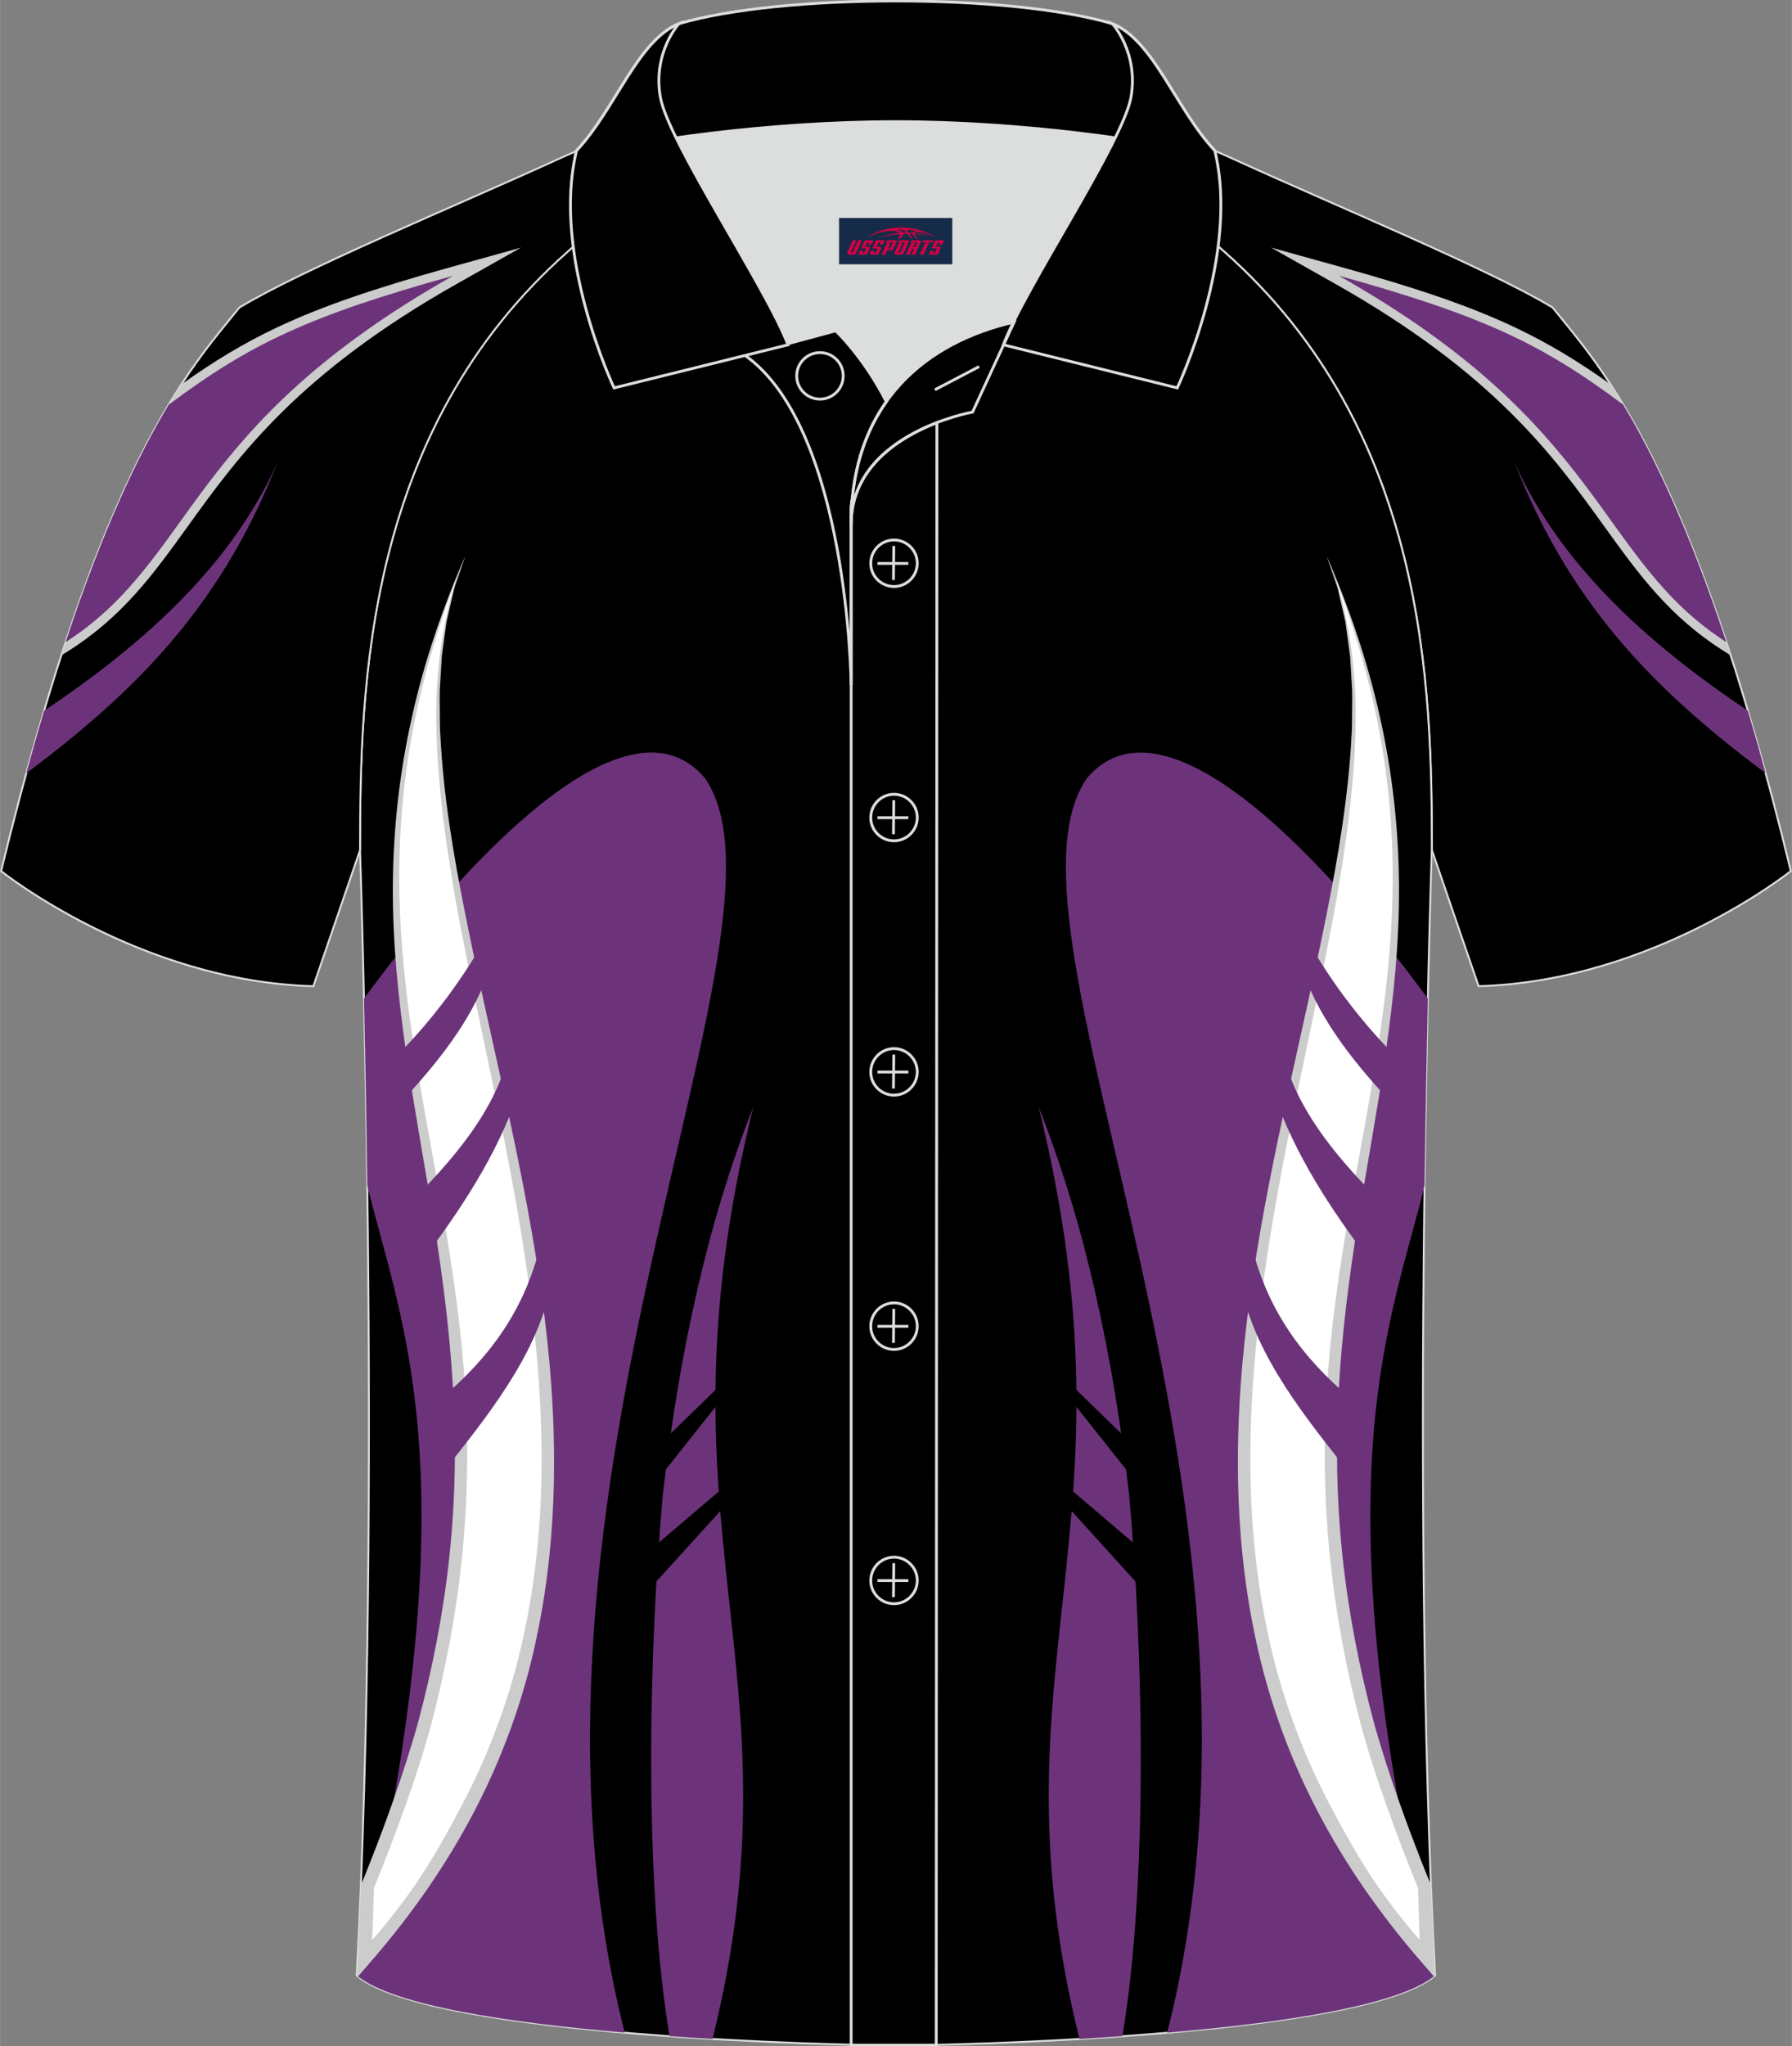
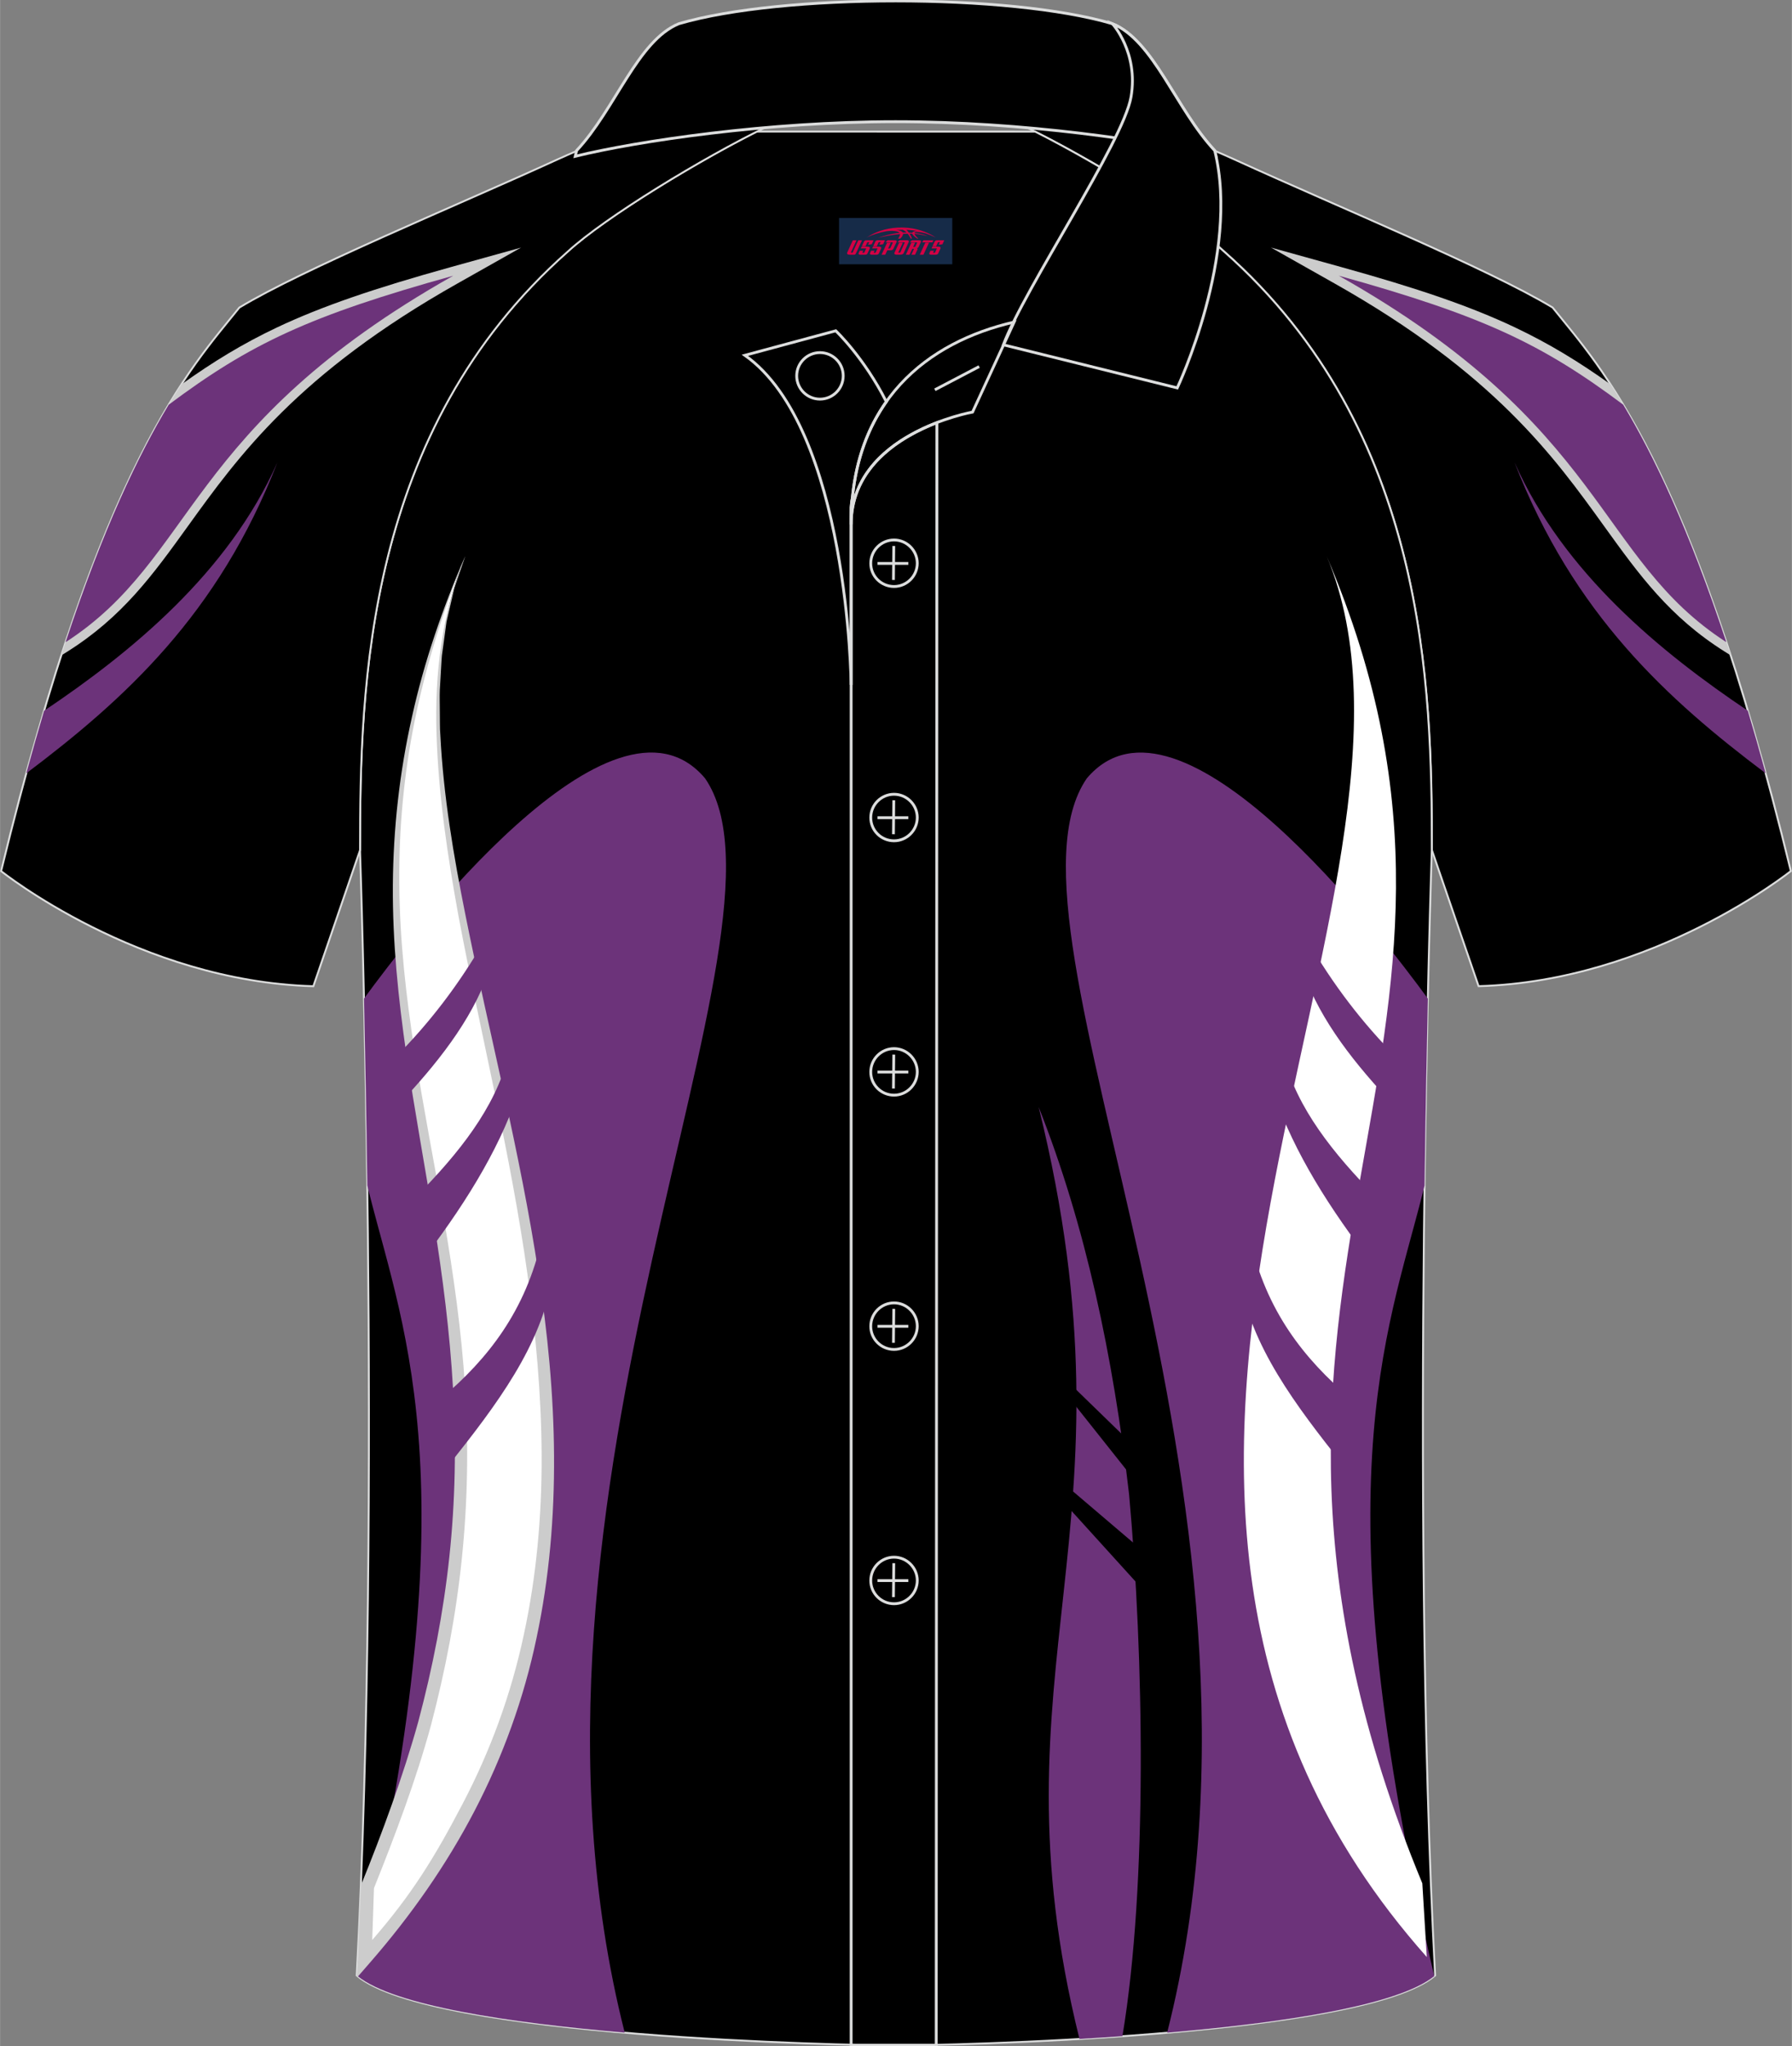
<svg xmlns="http://www.w3.org/2000/svg" version="1.1" id="图层_1" x="0px" y="0px" width="379.8px" height="433.5px" viewBox="0 0 379.84 433.58" enable-background="new 0 0 379.84 433.58" xml:space="preserve">
  <rect x="0" y="0" width="379.84" height="433.58" fill="#808080" stroke="none" />
  <path fill-rule="evenodd" clip-rule="evenodd" stroke="#DCDDDD" stroke-width="0.4" stroke-miterlimit="22.918" d="  M246.69,27.88c4.33,1.37,9.2,3.29,15.06,5.95c21.93,10.02,53.68,23.07,67.36,31.33c10.24,12.8,29.35,32.41,50.5,119.4  c0,0-29.18,23.37-66.19,24.39c0,0-7.17-20.81-9.9-28.83c0-34.67-1.03-88.82-44.04-126.83c-8.02-7.36-28.68-19.87-41.86-26.3  L246.69,27.88z" />
  <g>
    <path fill-rule="evenodd" clip-rule="evenodd" fill="#CCCCCC" d="M345.38,89.08c-9.13-6.98-16.69-11.98-25.85-16.29   c-6.34-3-13.46-5.68-22.39-8.49c25.49,16.6,36.5,31.87,45.97,45.01c6.12,8.5,11.58,16.07,19.98,22.45   c-2.3-6.55-5.01-13.62-7.7-20.2C351.51,102.08,347.74,93.62,345.38,89.08L345.38,89.08z M341.37,81.42   c7.23,11.08,15.96,28.05,25.49,57.44l-1.18-0.74c-11.79-7.39-18.25-16.36-25.65-26.63c-10.66-14.8-23.3-32.35-57.18-51.45   l-13.45-7.59l14.88,4.13c16.17,4.49,27.35,8.29,36.85,12.79C328.37,72.8,334.63,76.62,341.37,81.42z" />
    <path fill-rule="evenodd" clip-rule="evenodd" fill="#6C337A" d="M344.07,85.74c-17.25-12.9-29.78-18.85-60.3-27.33   c56.9,32.09,54.53,59.81,82.16,77.65C357.92,111.86,350.48,96.41,344.07,85.74z" />
    <path fill-rule="evenodd" clip-rule="evenodd" fill="#6C337A" d="M370.49,150.59c-18.29-12.27-39.08-29.2-49.46-52.64   c12.5,32.25,32.51,50.29,53.24,65.9C373,159.2,371.74,154.78,370.49,150.59z" />
  </g>
  <path fill-rule="evenodd" clip-rule="evenodd" stroke="#DCDDDD" stroke-width="0.4" stroke-miterlimit="22.918" d="M76.3,180.13  c0,0.08,4.68,137.14-0.7,238.43c15.59,13.15,104.59,14.84,114.3,14.82c9.72,0.03,98.71-1.67,114.3-14.82  c-5.38-101.32-0.7-238.41-0.7-238.43l0,0c0-34.67-1.03-88.82-44.04-126.83c-7.66-7.03-26.86-18.76-40.05-25.41l-59.02-0.01  c-13.19,6.64-32.41,18.38-40.07,25.41C77.33,91.31,76.3,145.46,76.3,180.13L76.3,180.13z" />
  <path fill-rule="evenodd" clip-rule="evenodd" fill="#6C337A" d="M75.79,418.7c24.16-103.24,10.17-135.52,2.49-165.77  c-0.02-0.08-0.21-0.86-0.43-1.75c-0.2-15.08-0.45-28.55-0.7-39.61c9.26-12.72,52.78-69.82,72.3-46.65  c21.91,31.86-46.12,151.22-17.04,265.75C108.01,428.6,83.53,424.96,75.79,418.7z" />
  <path fill-rule="evenodd" clip-rule="evenodd" fill="#FFFFFF" d="M98.62,117.82C53.57,223.3,131.51,270.66,78.34,399.04l-0.95,15.62  C167.07,313.75,68.96,188.49,98.62,117.82z" />
  <path fill-rule="evenodd" clip-rule="evenodd" fill="#CCCCCC" d="M98.62,117.82l-1.56,4.55l-0.78,2.31l-0.55,2.35l-1.09,4.7  l-0.65,4.78l-0.33,2.39c-0.08,0.8-0.1,1.6-0.16,2.41l-0.28,4.81c-0.07,1.6,0.01,3.21,0,4.82c0.04,1.61-0.03,3.21,0.11,4.82  c0.65,12.85,2.8,25.55,5.33,38.16c5.05,25.22,11.6,50.21,15.46,75.79c1.96,12.77,3.23,25.68,3.31,38.65  c0.09,12.96-1,25.96-3.71,38.69c-2.66,12.73-7.12,25.09-13.13,36.62c-6.01,11.55-13.54,22.25-22.07,32.05l-2.67,3.07  c-0.07-0.05-0.14-0.11-0.2-0.16l0.25-4l0.07-2.84c0.2-4.08,0.38-8.2,0.54-12.37c4.44-10.87,9.01-23.33,12.13-34.59  c3.07-11.49,5.34-23.17,6.6-34.98c1.26-11.81,1.48-23.72,0.78-35.59c-0.67-11.88-2.19-23.7-4.08-35.48  c-3.77-23.52-8.84-47.14-8.68-71.23c0.09-12,1.42-23.98,4.06-35.67C89.9,140.15,93.85,128.74,98.62,117.82z M98.62,117.82  c-4.53,11.11-8.15,22.47-10.58,34.17c-2.42,11.68-3.54,23.6-3.41,35.51c0.2,23.88,5.41,47.3,9.48,70.87  c2.01,11.8,3.72,23.69,4.46,35.69c0.75,11.99,0.57,24.06-0.67,36.02c-1.22,11.97-3.49,23.81-6.55,35.44  c-3.16,11.61-7.62,23.39-12.09,34.54l-0.37,10.99c8.38-9.65,13.2-17.46,19.11-28.76c5.94-11.29,10.35-23.38,13.01-35.87  c2.71-12.49,3.84-25.29,3.79-38.09c-0.06-12.81-1.23-25.6-3-38.32c-3.56-25.46-9.83-50.48-14.61-75.84  c-2.31-12.69-4.24-25.49-4.66-38.41C92.08,142.88,93.65,129.75,98.62,117.82z" />
  <path fill-rule="evenodd" clip-rule="evenodd" fill="#6C337A" d="M102.59,199.39c-5.34,9.25-11.65,17.48-18.9,24.73l2.04,8.6  c8.23-8.89,15.23-18.14,18.4-28.51L102.59,199.39z" />
  <path fill-rule="evenodd" clip-rule="evenodd" fill="#6C337A" d="M107.1,225.95c-3.38,10.68-11.38,20.17-20.66,29.35l3.96,10.56  c9.03-11.94,16.28-23.93,19.98-36.05L107.1,225.95z" />
  <path fill-rule="evenodd" clip-rule="evenodd" fill="#6C337A" d="M114.84,262.51c-3.38,15.25-11.46,25.42-21.25,33.73l1.54,14.16  c10.02-12.61,19.71-25.29,22.01-40.04L114.84,262.51z" />
-   <path fill-rule="evenodd" clip-rule="evenodd" fill="#6C337A" d="M159.67,234.56c-9.93,25.08-15.78,52.77-19.17,82.06  c-3.1,34.17-3.96,82.57,1.41,114.8c3.09,0.22,6.14,0.41,9.12,0.59C170.63,352.95,137.43,324.59,159.67,234.56z" />
  <polygon fill-rule="evenodd" clip-rule="evenodd" points="153.25,292.95 139.54,306.27 139.54,313.35 154.21,294.87 " />
  <polygon fill-rule="evenodd" clip-rule="evenodd" points="155.5,313.35 137.16,328.95 137.16,337.25 156.79,315.62 " />
  <path fill-rule="evenodd" clip-rule="evenodd" fill="#6C337A" d="M304.02,418.7c-24.16-103.23-10.17-135.51-2.49-165.76  c0.02-0.08,0.21-0.86,0.43-1.75c0.2-15.08,0.45-28.55,0.7-39.61c-9.26-12.73-52.78-69.82-72.3-46.65  c-21.91,31.86,46.12,151.23,17.04,265.75C271.8,428.61,296.28,424.96,304.02,418.7z" />
  <path fill-rule="evenodd" clip-rule="evenodd" fill="#FFFFFF" d="M281.21,117.82c45.05,105.48-32.89,152.84,20.28,281.22l0.95,15.62  C212.74,313.75,310.86,188.49,281.21,117.82z" />
-   <path fill-rule="evenodd" clip-rule="evenodd" fill="#CCCCCC" d="M281.21,117.82l1.56,4.55l0.78,2.31l0.54,2.35l1.09,4.7l0.65,4.78  l0.33,2.39c0.08,0.8,0.1,1.6,0.16,2.41l0.28,4.81c0.07,1.6-0.01,3.21,0,4.82c-0.04,1.61,0.03,3.21-0.11,4.82  c-0.65,12.85-2.8,25.55-5.33,38.16c-5.05,25.22-11.6,50.21-15.45,75.79c-1.96,12.77-3.23,25.68-3.31,38.65  c-0.09,12.96,1,25.96,3.71,38.69c2.66,12.73,7.12,25.09,13.13,36.62c6.01,11.55,13.54,22.25,22.07,32.05l2.67,3.07  c0.07-0.05,0.14-0.11,0.2-0.16l-0.25-4l-0.08-2.86c-0.2-4.08-0.38-8.2-0.54-12.37c-4.44-10.87-9.01-23.33-12.13-34.59  c-3.07-11.49-5.34-23.17-6.6-34.98s-1.48-23.72-0.79-35.59c0.67-11.88,2.19-23.7,4.08-35.48c3.77-23.52,8.84-47.14,8.68-71.23  c-0.09-12-1.42-23.98-4.06-35.67C289.91,140.15,285.97,128.74,281.21,117.82z M281.21,117.82c4.53,11.11,8.15,22.47,10.58,34.17  c2.42,11.68,3.54,23.6,3.41,35.51c-0.2,23.88-5.41,47.3-9.48,70.87c-2.01,11.8-3.72,23.69-4.46,35.69  c-0.75,11.99-0.57,24.06,0.67,36.02c1.22,11.97,3.49,23.81,6.55,35.44c3.17,11.61,7.62,23.39,12.09,34.54l0.37,10.99  c-8.38-9.65-13.2-17.46-19.11-28.76c-5.94-11.29-10.35-23.38-13.01-35.87c-2.71-12.49-3.84-25.29-3.79-38.09  c0.06-12.81,1.23-25.6,3-38.32c3.56-25.46,9.83-50.48,14.61-75.84c2.31-12.69,4.24-25.49,4.66-38.41  C287.73,142.88,286.18,129.75,281.21,117.82z" />
  <path fill-rule="evenodd" clip-rule="evenodd" fill="#6C337A" d="M277.22,199.39c5.34,9.25,11.65,17.48,18.9,24.73l-2.04,8.6  c-8.23-8.89-15.23-18.14-18.4-28.51L277.22,199.39z" />
  <path fill-rule="evenodd" clip-rule="evenodd" fill="#6C337A" d="M272.72,225.95c3.38,10.68,11.38,20.17,20.66,29.35l-3.96,10.56  c-9.03-11.94-16.28-23.93-19.98-36.05L272.72,225.95z" />
  <path fill-rule="evenodd" clip-rule="evenodd" fill="#6C337A" d="M264.98,262.51c3.38,15.25,11.46,25.42,21.25,33.73l-1.54,14.16  c-10.02-12.61-19.71-25.29-22.01-40.04L264.98,262.51z" />
  <path fill-rule="evenodd" clip-rule="evenodd" fill="#6C337A" d="M220.16,234.56c9.93,25.08,15.78,52.77,19.17,82.06  c3.1,34.17,3.96,82.57-1.41,114.8c-3.09,0.22-6.14,0.41-9.11,0.59C209.18,352.95,242.38,324.59,220.16,234.56z" />
  <polygon fill-rule="evenodd" clip-rule="evenodd" points="226.57,292.95 240.28,306.27 240.28,313.35 225.6,294.87 " />
  <polygon fill-rule="evenodd" clip-rule="evenodd" points="224.33,313.35 242.65,328.95 242.65,337.25 223.03,315.62 " />
  <path fill-rule="evenodd" clip-rule="evenodd" stroke="#DCDDDD" stroke-width="0.4" stroke-miterlimit="22.918" d="  M133.12,27.88c-4.32,1.37-9.2,3.29-15.06,5.95C96.14,43.85,64.4,56.91,50.72,65.17c-10.24,12.78-29.35,32.4-50.5,119.4  c0,0,29.18,23.37,66.19,24.39c0,0,7.16-20.81,9.9-28.83c0-34.67,1.03-88.82,44.04-126.83c8.02-7.36,28.68-19.87,41.86-26.3  L133.12,27.88z" />
  <g>
    <path fill-rule="evenodd" clip-rule="evenodd" fill="#CCCCCC" d="M38.46,81.44c6.74-4.82,13-8.63,20.24-12.06   c9.51-4.49,20.67-8.29,36.86-12.79l14.88-4.13l-13.45,7.59c-33.88,19.1-46.52,36.66-57.18,51.45   c-7.4,10.27-13.87,19.24-25.65,26.63l-1.18,0.74C22.48,109.49,31.23,92.51,38.46,81.44L38.46,81.44z M60.31,72.8   c-9.16,4.33-16.72,9.33-25.85,16.29c-2.37,4.54-6.15,13-10,22.47c-2.69,6.59-5.4,13.66-7.7,20.2c8.4-6.39,13.87-13.97,19.98-22.45   c9.47-13.14,20.46-28.4,45.97-45.01C73.76,67.12,66.65,69.8,60.31,72.8z" />
    <path fill-rule="evenodd" clip-rule="evenodd" fill="#6C337A" d="M35.75,85.75C53,72.85,65.54,66.9,96.06,58.42   c-56.9,32.09-54.53,59.81-82.17,77.65C21.9,111.88,29.33,96.42,35.75,85.75z" />
    <path fill-rule="evenodd" clip-rule="evenodd" fill="#6C337A" d="M9.33,150.6c18.29-12.27,39.08-29.2,49.46-52.64   c-12.5,32.25-32.51,50.29-53.24,65.9C6.83,159.21,8.09,154.79,9.33,150.6z" />
  </g>
-   <path fill-rule="evenodd" clip-rule="evenodd" fill="#DCDDDD" d="M187.87,85.11c6.44-9.11,16.35-14.37,26.94-16.84  c5.24-10.64,16.09-27.82,21.62-39.14c-26.77-6.52-66.38-6.52-93.15,0c6.43,13.14,20,34.17,23.66,43.71l10.22-2.75  C177.15,70.09,183.15,75.76,187.87,85.11z" />
  <path fill="none" stroke="#DCDDDD" stroke-width="0.6" stroke-miterlimit="10" d="M157.89,75.28l19.26-5.19c0,0,6,5.67,10.72,15.03  c-3.78,5.35-6.37,12.04-7.18,20.26c-0.14,0.74-0.24,1.47-0.28,2.18v3.57v33.98C180.41,145.1,179.88,90.85,157.89,75.28z" />
  <path fill="none" stroke="#DCDDDD" stroke-width="0.6" stroke-miterlimit="10" d="M180.41,107.56v3.57c0-1.99,0.1-3.91,0.28-5.75  C180.54,106.12,180.45,106.85,180.41,107.56L180.41,107.56z M180.41,111.13v322.2h18.04l0.14-343.78  C190.99,92.48,180.41,98.79,180.41,111.13z" />
  <path fill-rule="evenodd" clip-rule="evenodd" stroke="#DCDDDD" stroke-width="0.6" stroke-miterlimit="10" d="M121.93,33.11  c13.39-3.26,40.91-7.33,67.91-7.33s54.52,4.07,67.91,7.33l-0.28-1.2c-8.22-8.78-12.93-23.33-21.69-26.89  C224.85,1.8,207.35,0.2,189.85,0.2c-17.51,0-35.01,1.61-45.95,4.82c-8.77,3.57-13.47,18.11-21.69,26.89L121.93,33.11z" />
-   <path fill-rule="evenodd" clip-rule="evenodd" stroke="#DCDDDD" stroke-width="0.6" stroke-miterlimit="10" d="M143.9,5.02  c0,0-5.58,6.05-3.94,15.53c1.63,9.49,22.57,40.53,27.06,52.51l-36.86,9.13c0,0-13.39-28.22-7.95-50.28  C130.44,23.13,135.14,8.59,143.9,5.02z" />
  <path fill-rule="evenodd" clip-rule="evenodd" stroke="#DCDDDD" stroke-width="0.6" stroke-miterlimit="10" d="M235.79,5.02  c0,0,5.58,6.05,3.95,15.53c-1.63,9.49-22.57,40.53-27.06,52.51l36.86,9.13c0,0,13.39-28.22,7.95-50.28  C249.26,23.13,244.55,8.59,235.79,5.02z" />
  <path fill="none" stroke="#DCDDDD" stroke-width="0.6" stroke-miterlimit="10" d="M173.8,84.57c2.72,0,4.93-2.21,4.93-4.93  s-2.21-4.93-4.93-4.93c-2.72,0-4.93,2.21-4.93,4.93S171.09,84.57,173.8,84.57z" />
  <path fill="none" stroke="#DCDDDD" stroke-width="0.6" stroke-miterlimit="10" d="M214.96,68.24l-8.81,19.07  c0,0-25.75,4.58-25.75,23.82C180.41,84.95,196.68,72.44,214.96,68.24z" />
  <line fill="none" stroke="#DCDDDD" stroke-width="0.6" stroke-miterlimit="10" x1="207.55" y1="77.67" x2="198.16" y2="82.59" />
  <g>
    <g>
      <path fill="none" stroke="#DCDDDD" stroke-width="0.6" stroke-miterlimit="10" d="M189.5,124.27c2.71,0,4.93-2.22,4.93-4.93    s-2.23-4.93-4.93-4.93c-2.71,0-4.93,2.22-4.93,4.93C184.55,122.06,186.77,124.27,189.5,124.27z" />
      <line fill="none" stroke="#DCDDDD" stroke-width="0.6" stroke-miterlimit="10" x1="189.45" y1="115.68" x2="189.38" y2="122.88" />
      <line fill="none" stroke="#DCDDDD" stroke-width="0.6" stroke-miterlimit="10" x1="186" y1="119.38" x2="192.54" y2="119.38" />
    </g>
    <g>
      <path fill="none" stroke="#DCDDDD" stroke-width="0.6" stroke-miterlimit="10" d="M189.5,178.15c2.71,0,4.93-2.22,4.93-4.93    c0-2.71-2.23-4.93-4.93-4.93c-2.71,0-4.93,2.22-4.93,4.93C184.55,175.94,186.77,178.15,189.5,178.15z" />
      <line fill="none" stroke="#DCDDDD" stroke-width="0.6" stroke-miterlimit="10" x1="189.45" y1="169.56" x2="189.38" y2="176.76" />
      <line fill="none" stroke="#DCDDDD" stroke-width="0.6" stroke-miterlimit="10" x1="186" y1="173.26" x2="192.54" y2="173.26" />
    </g>
    <g>
      <path fill="none" stroke="#DCDDDD" stroke-width="0.6" stroke-miterlimit="10" d="M189.5,232.04c2.71,0,4.93-2.22,4.93-4.93    c0-2.71-2.23-4.93-4.93-4.93c-2.71,0-4.93,2.22-4.93,4.93C184.55,229.82,186.77,232.04,189.5,232.04z" />
      <line fill="none" stroke="#DCDDDD" stroke-width="0.6" stroke-miterlimit="10" x1="189.45" y1="223.45" x2="189.38" y2="230.64" />
      <line fill="none" stroke="#DCDDDD" stroke-width="0.6" stroke-miterlimit="10" x1="186" y1="227.14" x2="192.54" y2="227.14" />
    </g>
    <g>
      <path fill="none" stroke="#DCDDDD" stroke-width="0.6" stroke-miterlimit="10" d="M189.5,285.92c2.71,0,4.93-2.22,4.93-4.93    s-2.23-4.93-4.93-4.93c-2.71,0-4.93,2.22-4.93,4.93C184.55,283.7,186.77,285.92,189.5,285.92z" />
      <line fill="none" stroke="#DCDDDD" stroke-width="0.6" stroke-miterlimit="10" x1="189.45" y1="277.33" x2="189.38" y2="284.52" />
      <line fill="none" stroke="#DCDDDD" stroke-width="0.6" stroke-miterlimit="10" x1="186" y1="281.02" x2="192.54" y2="281.02" />
    </g>
    <g>
      <path fill="none" stroke="#DCDDDD" stroke-width="0.6" stroke-miterlimit="10" d="M189.5,339.8c2.71,0,4.93-2.22,4.93-4.93    s-2.23-4.93-4.93-4.93c-2.71,0-4.93,2.22-4.93,4.93C184.55,337.58,186.77,339.8,189.5,339.8z" />
      <line fill="none" stroke="#DCDDDD" stroke-width="0.6" stroke-miterlimit="10" x1="189.45" y1="331.21" x2="189.38" y2="338.4" />
      <line fill="none" stroke="#DCDDDD" stroke-width="0.6" stroke-miterlimit="10" x1="186" y1="334.9" x2="192.54" y2="334.9" />
    </g>
  </g>
  <g id="tag_logo">
    <rect y="46.18" fill="#162B48" width="24" height="9.818" x="177.85" />
    <g>
      <path fill="#D30044" d="M193.81,49.37l0.005-0.011c0.131-0.311,1.085-0.262,2.351,0.071c0.715,0.24,1.44,0.54,2.193,0.9    c-0.218-0.147-0.447-0.289-0.682-0.42l0.011,0.005l-0.011-0.005c-1.478-0.845-3.218-1.418-5.1-1.62    c-1.282-0.115-1.658-0.082-2.411-0.055c-2.449,0.142-4.68,0.905-6.458,2.095c1.26-0.638,2.722-1.075,4.195-1.336    c1.467-0.18,2.476-0.033,2.771,0.344c-1.691,0.175-3.469,0.633-4.555,1.075c1.156-0.338,2.967-0.665,4.647-0.813    c0.016,0.251-0.115,0.567-0.415,0.96h0.475c0.376-0.382,0.584-0.725,0.595-1.004c0.333-0.022,0.66-0.033,0.971-0.033    C192.64,49.81,192.85,50.16,193.05,50.55h0.262c-0.125-0.344-0.295-0.687-0.518-1.036c0.207,0,0.393,0.005,0.567,0.011    c0.104,0.267,0.496,0.66,1.058,1.025h0.245c-0.442-0.365-0.753-0.753-0.835-1.004c1.047,0.065,1.696,0.224,2.885,0.513    C195.63,49.63,194.89,49.46,193.81,49.37z M191.37,49.28c-0.164-0.295-0.655-0.485-1.402-0.551    c0.464-0.033,0.922-0.055,1.364-0.055c0.311,0.147,0.589,0.344,0.84,0.589C191.91,49.26,191.64,49.27,191.37,49.28z M193.35,49.33c-0.224-0.016-0.458-0.027-0.715-0.044c-0.147-0.202-0.311-0.398-0.502-0.6c0.082,0,0.164,0.005,0.24,0.011    c0.72,0.033,1.429,0.125,2.138,0.273C193.84,48.93,193.46,49.09,193.35,49.33z" />
      <path fill="#D30044" d="M180.77,50.91L179.6,53.46C179.42,53.83,179.69,53.97,180.17,53.97l0.873,0.005    c0.115,0,0.251-0.049,0.327-0.175l1.342-2.891H181.93L180.71,53.54H180.54c-0.147,0-0.185-0.033-0.147-0.125l1.156-2.504H180.77L180.77,50.91z M182.63,52.26h1.271c0.36,0,0.584,0.125,0.442,0.425L183.87,53.72C183.77,53.94,183.5,53.97,183.27,53.97H182.35c-0.267,0-0.442-0.136-0.349-0.333l0.235-0.513h0.742L182.8,53.5C182.78,53.55,182.82,53.56,182.88,53.56h0.18    c0.082,0,0.125-0.016,0.147-0.071l0.376-0.813c0.011-0.022,0.011-0.044-0.055-0.044H182.46L182.63,52.26L182.63,52.26z M183.45,52.19h-0.78l0.475-1.025c0.098-0.218,0.338-0.256,0.578-0.256H185.17L184.78,51.75L184,51.87l0.262-0.562H183.97c-0.082,0-0.12,0.016-0.147,0.071L183.45,52.19L183.45,52.19z M185.04,52.26L184.87,52.63h1.069c0.06,0,0.06,0.016,0.049,0.044    L185.61,53.49C185.59,53.54,185.55,53.56,185.47,53.56H185.29c-0.055,0-0.104-0.011-0.082-0.06l0.175-0.376H184.64L184.41,53.64C184.31,53.83,184.49,53.97,184.76,53.97h0.916c0.24,0,0.502-0.033,0.605-0.251l0.475-1.031c0.142-0.3-0.082-0.425-0.442-0.425H185.04L185.04,52.26z M185.85,52.19l0.371-0.818c0.022-0.055,0.06-0.071,0.147-0.071h0.295L186.4,51.86l0.791-0.115l0.387-0.845H186.13c-0.24,0-0.48,0.038-0.578,0.256L185.08,52.19L185.85,52.19L185.85,52.19z M188.25,52.65h0.278c0.087,0,0.153-0.022,0.202-0.115    l0.496-1.075c0.033-0.076-0.011-0.12-0.125-0.12H187.7l0.431-0.431h1.522c0.355,0,0.485,0.153,0.393,0.355l-0.676,1.445    c-0.06,0.125-0.175,0.333-0.644,0.327l-0.649-0.005L187.64,53.97H186.86l1.178-2.558h0.785L188.25,52.65L188.25,52.65z     M190.84,53.46c-0.022,0.049-0.06,0.076-0.142,0.076h-0.191c-0.082,0-0.109-0.027-0.082-0.076l0.944-2.051h-0.785l-0.987,2.138    c-0.125,0.273,0.115,0.415,0.453,0.415h0.72c0.327,0,0.649-0.071,0.769-0.322l1.085-2.384c0.093-0.202-0.06-0.355-0.415-0.355    h-1.533l-0.431,0.431h1.38c0.115,0,0.164,0.033,0.131,0.104L190.84,53.46L190.84,53.46z M193.56,52.33h0.278    c0.087,0,0.158-0.022,0.202-0.115l0.344-0.753c0.033-0.076-0.011-0.12-0.125-0.12h-1.402l0.425-0.431h1.527    c0.355,0,0.485,0.153,0.393,0.355l-0.529,1.124c-0.044,0.093-0.147,0.18-0.393,0.18c0.224,0.011,0.256,0.158,0.175,0.327    l-0.496,1.075h-0.785l0.54-1.167c0.022-0.055-0.005-0.087-0.104-0.087h-0.235L192.79,53.97h-0.785l1.178-2.558h0.785L193.56,52.33L193.56,52.33z M196.13,51.42L194.95,53.97h0.785l1.184-2.558H196.13L196.13,51.42z M197.64,51.35l0.202-0.431h-2.1l-0.295,0.431    H197.64L197.64,51.35z M197.62,52.26h1.271c0.36,0,0.584,0.125,0.442,0.425l-0.475,1.031c-0.104,0.218-0.371,0.251-0.605,0.251    h-0.916c-0.267,0-0.442-0.136-0.349-0.333l0.235-0.513h0.742L197.79,53.5c-0.022,0.049,0.022,0.06,0.082,0.06h0.18    c0.082,0,0.125-0.016,0.147-0.071l0.376-0.813c0.011-0.022,0.011-0.044-0.049-0.044h-1.069L197.62,52.26L197.62,52.26z     M198.43,52.19H197.65l0.475-1.025c0.098-0.218,0.338-0.256,0.578-0.256h1.451l-0.387,0.845l-0.791,0.115l0.262-0.562h-0.295    c-0.082,0-0.12,0.016-0.147,0.071L198.43,52.19z" />
    </g>
  </g>
</svg>